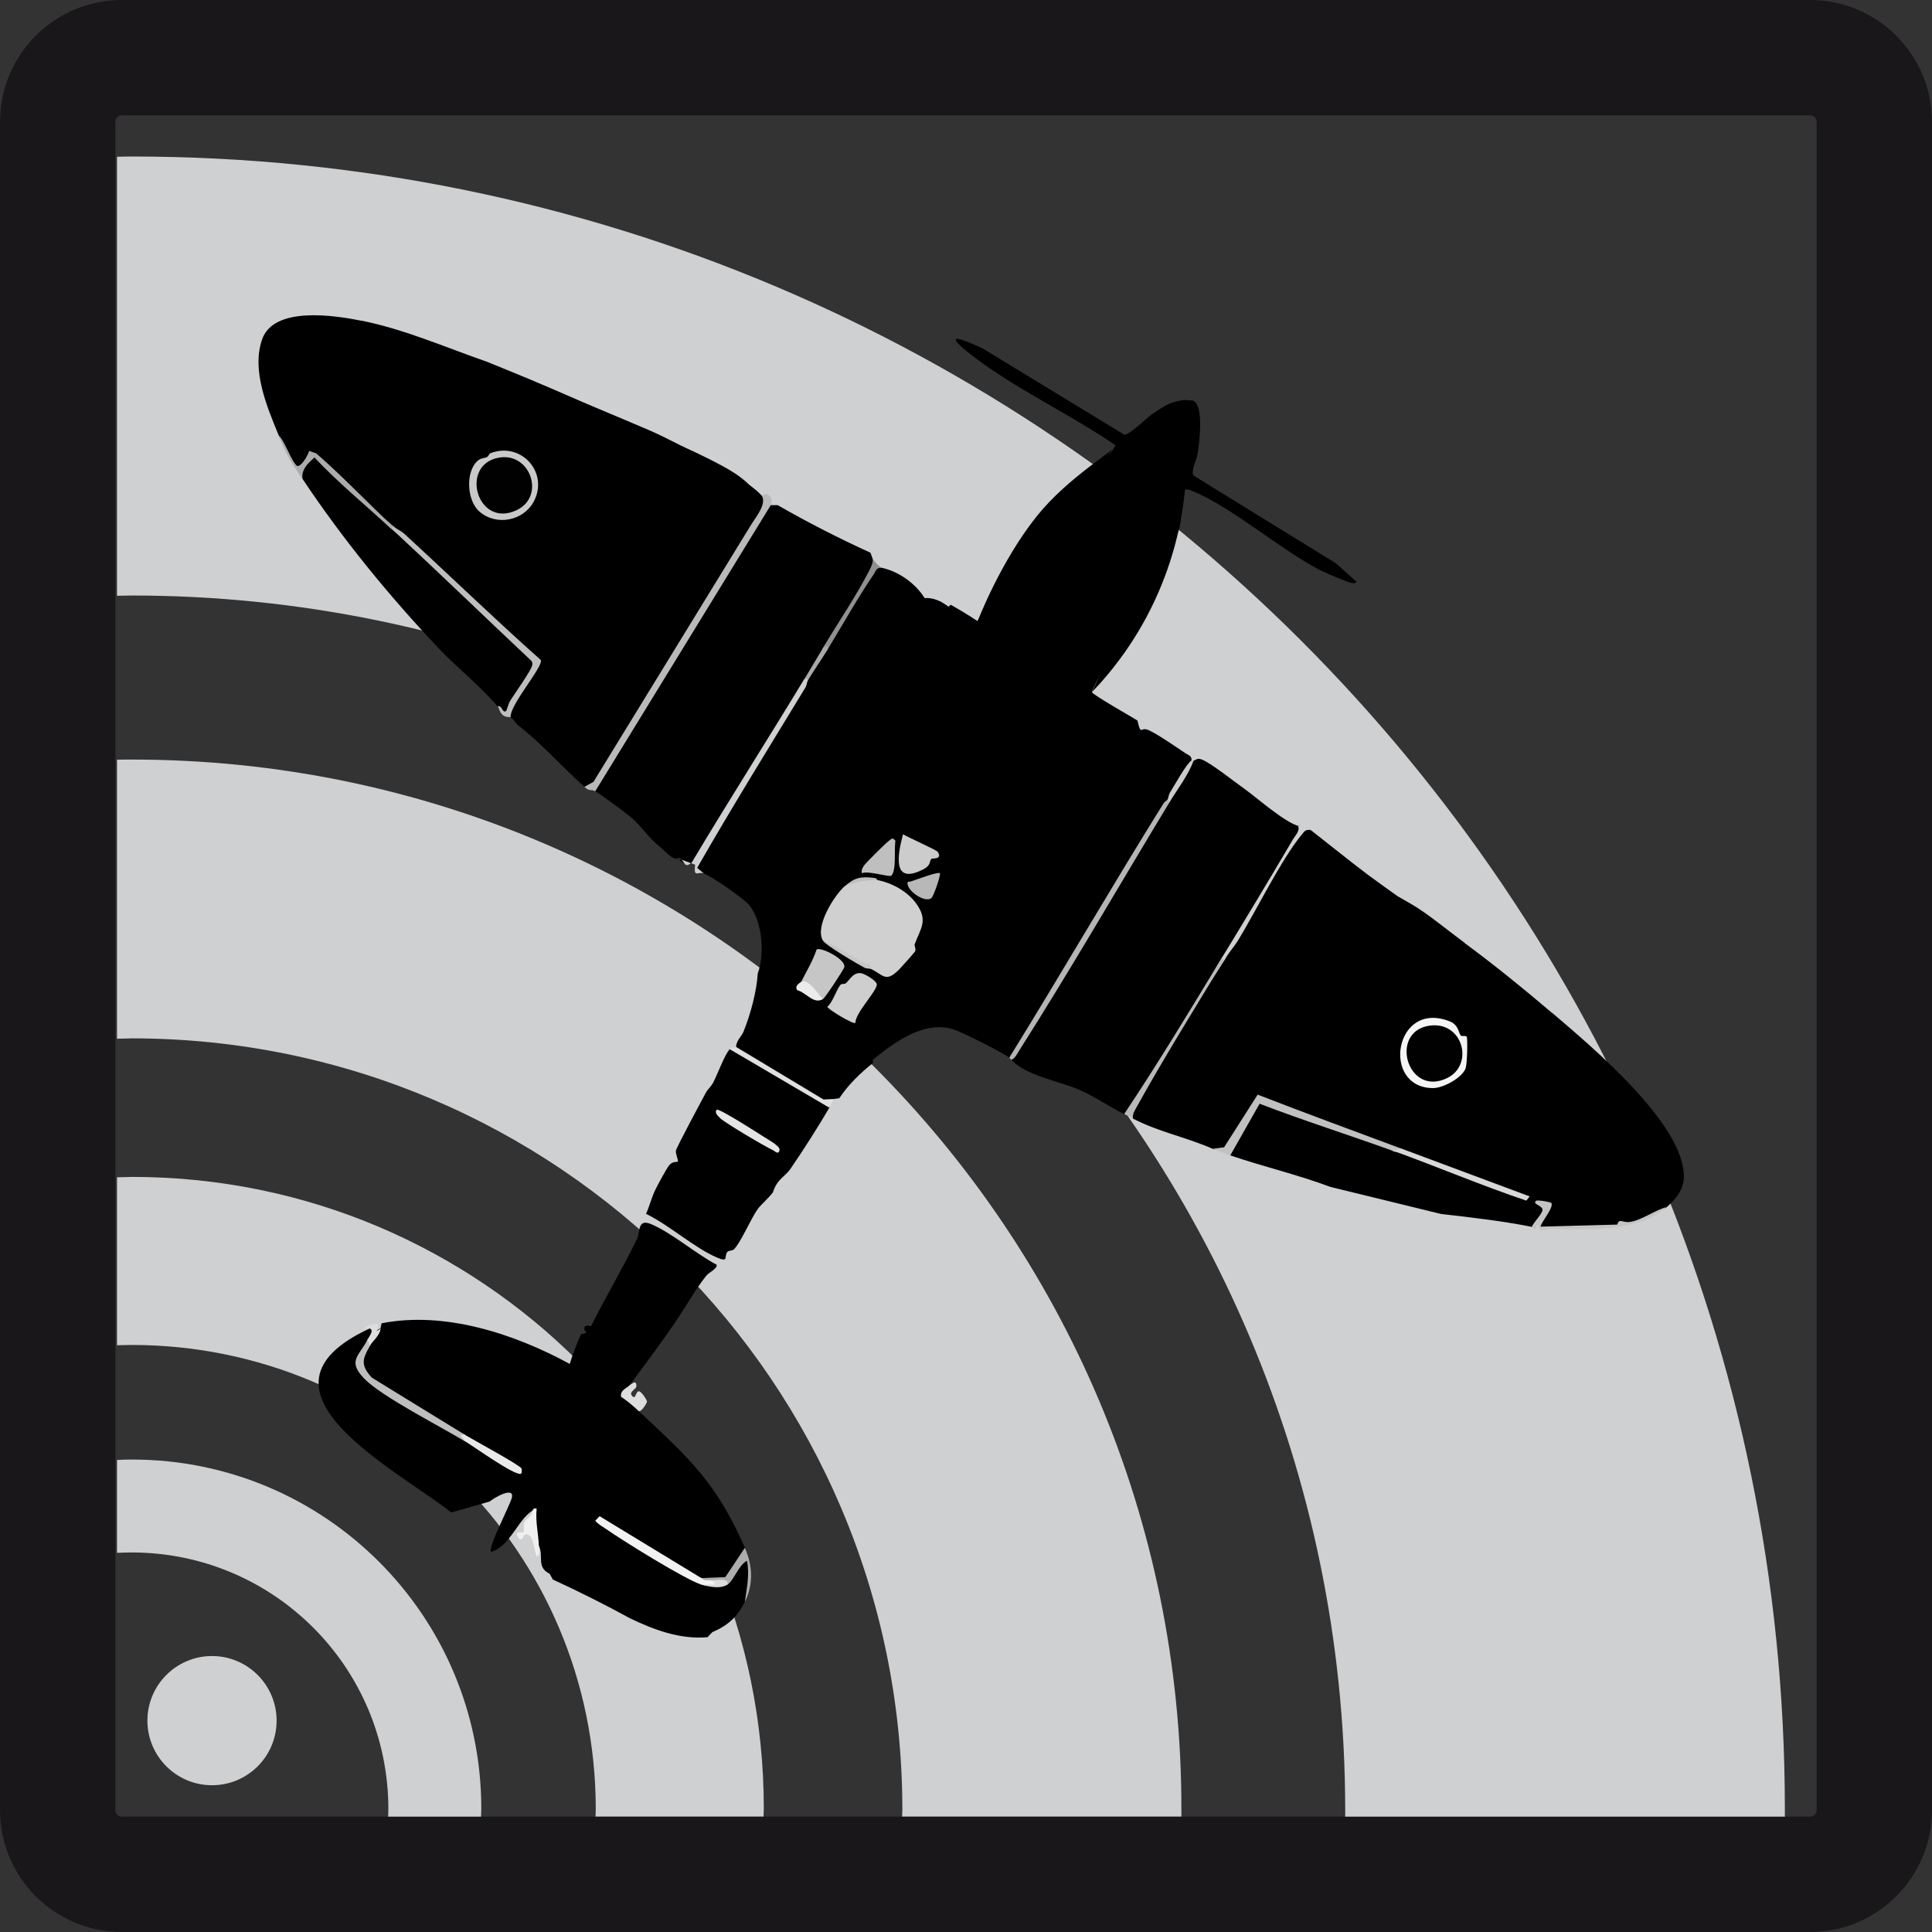
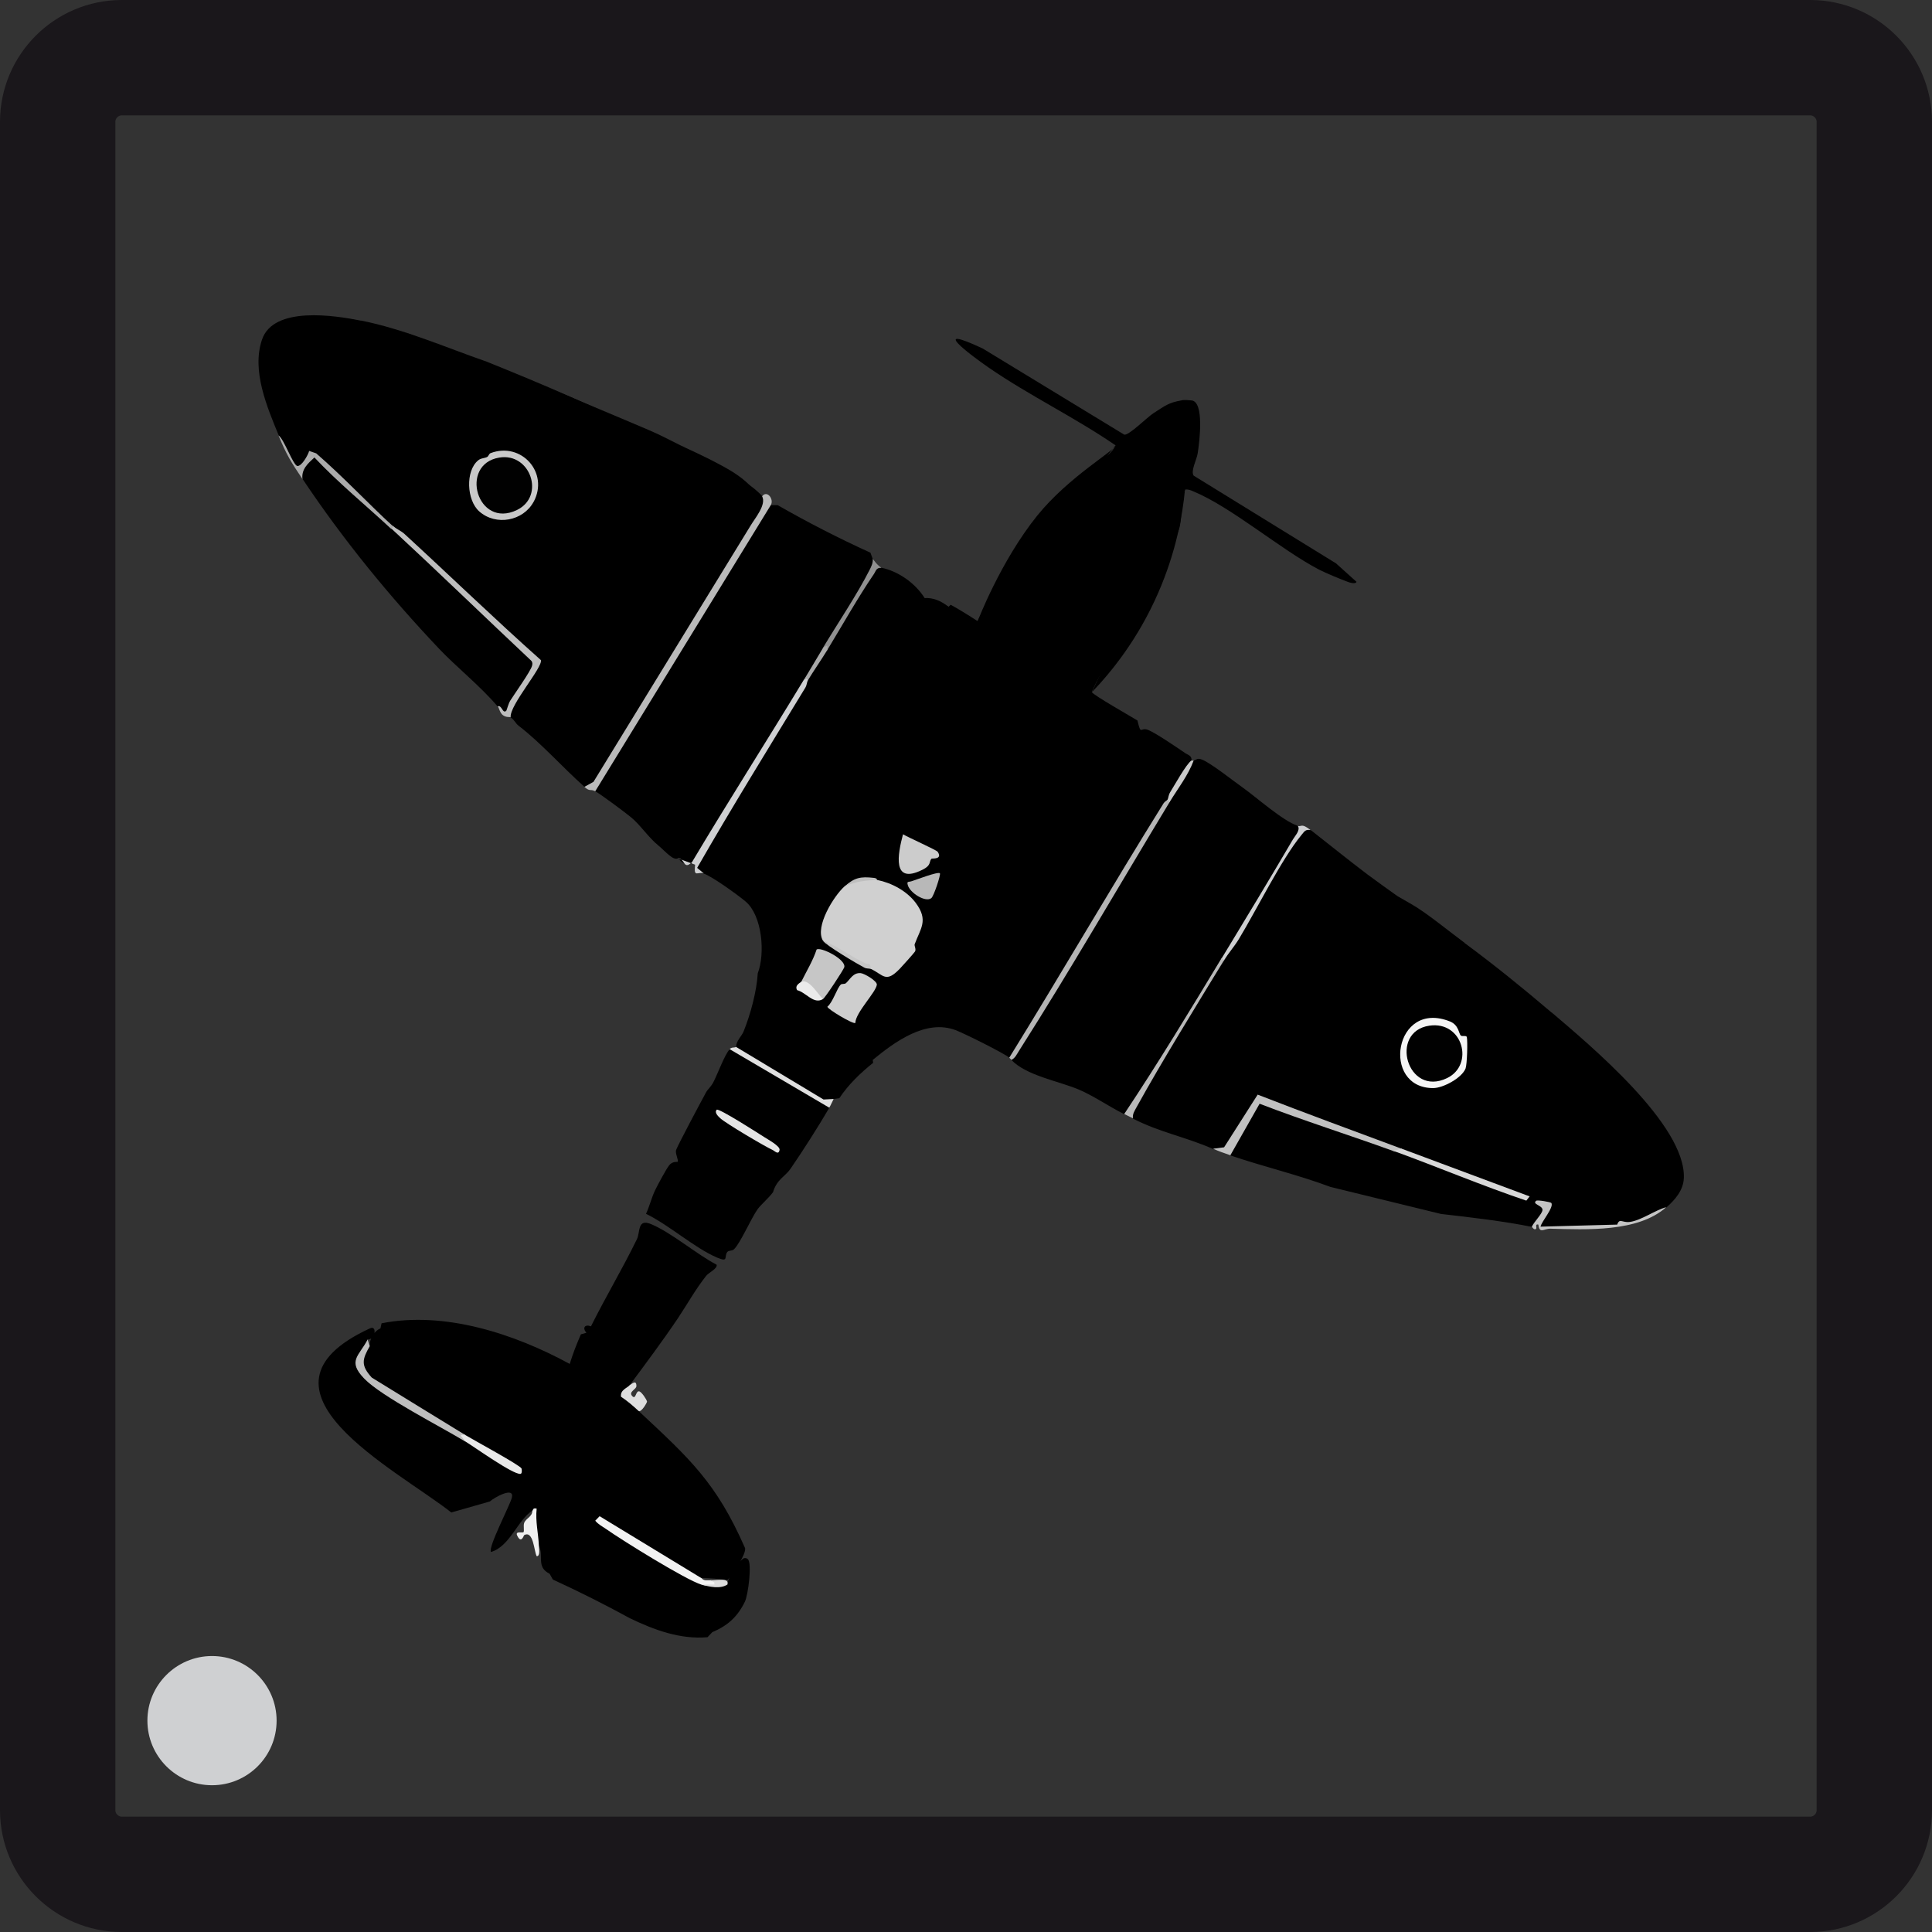
<svg xmlns="http://www.w3.org/2000/svg" viewBox="0 0 150.73 150.73">
  <rect x="0" y="0" width="150.73" height="150.73" fill="#333333" stroke="none" />
  <defs>
    <style>
      .cls-1 {
        fill: #cecece;
      }

      .cls-2 {
        fill: #adadad;
      }

      .cls-3 {
        fill: #010101;
      }

      .cls-4 {
        fill: #d0d0d0;
      }

      .cls-5 {
        fill: #909090;
      }

      .cls-6 {
        fill: #b5b5b5;
      }

      .cls-7 {
        fill: #ebebeb;
      }

      .cls-8 {
        fill: #c1c1c1;
      }

      .cls-9 {
        fill: #e5e5e5;
      }

      .cls-10 {
        fill: #d8d8d8;
      }

      .cls-11 {
        fill: #ccc;
      }

      .cls-12 {
        fill: #c4c4c4;
      }

      .cls-13 {
        fill: #c9c9c9;
      }

      .cls-14 {
        fill: #c6c6c6;
      }

      .cls-15 {
        fill: #bababa;
      }

      .cls-16 {
        fill: #bebebe;
      }

      .cls-17 {
        fill: none;
        stroke: #1a171b;
        stroke-width: 9px;
      }

      .cls-18 {
        fill: #dedede;
      }

      .cls-19 {
        fill: #e9e9e9;
      }

      .cls-20 {
        fill: #b8b8b8;
      }

      .cls-21 {
        fill: #acacac;
      }

      .cls-22 {
        fill-rule: evenodd;
      }

      .cls-22, .cls-23 {
        fill: #cfd0d2;
      }

      .cls-24 {
        fill: #f2f2f2;
      }

      .cls-25 {
        fill: #f5f5f5;
      }

      .cls-26 {
        fill: #f0f0f0;
      }

      .cls-27 {
        fill: #b9b9b9;
      }

      .cls-28 {
        fill: #cbcbcb;
      }

      .cls-29 {
        fill: #a9a9a9;
      }

      .cls-30 {
        fill: #dcdcdc;
      }

      .cls-31 {
        fill: #e0e0e0;
      }

      .cls-32 {
        fill: #bfbfbf;
      }
    </style>
  </defs>
  <g id="Ebene_1" data-name="Ebene 1">
    <g id="Assets">
      <g id="Sportklassen">
        <g id="SR-slowflyer">
          <path id="Fill-1" class="cls-22" d="M21.58,134.24c0,2.79-2.26,5.04-5.04,5.04s-5.04-2.26-5.04-5.04,2.26-5.04,5.04-5.04,5.04,2.26,5.04,5.04" />
-           <path id="Fill-2" class="cls-22" d="M10.31,12.21c-.4,0-.79.01-1.18.02v34.25c.39,0,.79-.02,1.18-.02,52.24.03,94.56,42.32,94.64,94.65,0,.21,0,.42,0,.64h34.3c0-.21,0-.43,0-.64-.01-71.23-57.72-128.89-128.95-128.9M10.31,59.26c-.4,0-.79,0-1.18.01v21.77c.39,0,.79-.03,1.18-.03,33.17.03,60.03,26.88,60.09,60.09,0,.21-.02.42-.02.64h21.79c0-.21,0-.43,0-.64,0-45.22-36.65-81.84-81.86-81.84M10.31,113.87c-.4,0-.79.01-1.18.03v7.25c.39-.02.78-.03,1.18-.03,11.04.02,19.97,8.95,19.99,19.99,0,.21-.01.42-.02.64h7.25c0-.21.02-.43.02-.64,0-15.04-12.19-27.24-27.24-27.24M10.31,91.82c-.4,0-.79.03-1.18.03v13.1c.39,0,.79-.02,1.18-.02,19.97.02,36.14,16.19,36.17,36.17,0,.21-.01.42-.02.64h13.11c0-.21.02-.43.02-.64,0-27.23-22.06-49.28-49.28-49.28" />
          <path id="Stroke-4" class="cls-17" d="M146.23,141.23c0,2.75-2.25,5-5,5H9.5c-2.75,0-5-2.25-5-5V9.5c0-2.75,2.25-5,5-5h131.73c2.75,0,5,2.25,5,5v131.73Z" />
        </g>
      </g>
    </g>
    <path d="M92.45,38.2c-.19,2-.7,4.86-2.08,8.03-1.59,3.66-3.69,6.22-5.18,7.77" />
    <path d="M76.28,48.45s1.77-4.65,4.64-8.22c2.48-3.07,6.12-5.1,6.12-5.5" />
    <g>
      <path d="M68.09,43.62l.23.58-3.66,5.97-.45.39c-.25.97-.83,1.82-1.52,2.54-.13.42-.27.83-.49,1.2-2.38,4.04-4.85,8.07-7.33,12.05-.89,1.43-1.33,1.24-1.99.62-.37.18-.96-.54-1.52-1.01-.77-.62-1.4-1.6-2.12-2.19-.34-.29-2.44-1.86-2.79-2.03l-.23-.28c4.56-7.21,9.2-14.69,13.56-22.03l.37-.02h.52c2.34,1.34,4.76,2.58,7.24,3.71l.19.52Z" />
      <path d="M28.17,25.01c3.36.67,6.59,2.09,9.81,3.21,4.36,1.76,8.82,3.64,12.98,5.84.03.35.36.53.98.52,1.11.7,2.24,1.34,3.5,1.76l.3.51-.03.55c-.3.2-.29.02.03-.55,1.34.08,2.82.85,3.72,1.86.16.15.27.33.33.56-4.13,7.16-8.8,14.69-13.3,21.89-.19.31-.58.33-.9.22-1.76-1.57-3.37-3.41-5.13-4.76-.25-.19-.32-.46-.62-.65l-.31-.29c.86-1.4,1.66-2.74,2.4-4.02-3.82-3.53-7.56-7.06-11.22-10.58-2-1.65-3.93-3.41-5.78-5.26-.47-.42-.99-.13-1.56.84-.65-.82-1.19-1.71-1.62-2.68-.92-2.24-2.13-5.06-1.31-7.48.89-2.64,5.66-1.9,7.74-1.48Z" />
      <path d="M30.54,41.25c3.91,3.32,7.68,6.79,11.31,10.4-.5,1.11-1.11,2.15-1.83,3.14-.27,1.07-.67,1.18-1.19.33-1.36-1.6-3.21-3.07-4.56-4.49-3.9-4.12-7.5-8.52-10.67-13.27-.51-.79.27-1.51.97-1.86,2.06,1.86,4.05,3.78,5.97,5.75Z" />
      <path class="cls-15" d="M58.52,41.07c.36-.62,1.29-1.68.94-2.35.38-.51.94.22.68.68l-13.7,22.33c-.43-.21-.38.07-.85-.34l.71-.39" />
      <path class="cls-16" d="M39.84,55.96c-.06-.04-.35.03-.6-.16s-.28-.53-.41-.69c.32-.15.38.62.67.34.03-.03.17-.57.31-.79.34-.54,1.59-2.29,1.7-2.72.04-.14.04-.26-.05-.38-3.65-3.43-7.25-6.92-10.92-10.32-.22-.24-.13-.32.17-.17.23.21.59.35.85.59,3.56,3.27,7.03,6.63,10.64,9.84.16.56-2.46,3.52-2.36,4.46Z" />
      <path class="cls-21" d="M21.74,33.98c.42.28,1.12,2.29,1.44,2.37.34.08.86-.86.94-1.17l.55.19c2.09,1.81,4,3.86,6.03,5.73l-.17.17c-1.99-1.85-4.13-3.59-6-5.58-.51.47-1.03.92-.93,1.69-.9-1.35-1.23-1.86-1.86-3.38Z" />
      <path d="M101.24,64.42c.2.01.33.08.4.2-2.02,3.34-4.13,6.71-6.32,10.12-2.19,3.89-4.49,7.73-6.9,11.51l-.72.67c-1.13-.56-2.38-1.43-3.57-1.93-1.56-.65-4.07-1.08-5.23-2.3,3.79-6.3,7.64-12.68,11.54-19.14l.81-.99c.43-1.15,1.05-2.22,1.86-3.21.27-.09.29-.23.66-.09.69.26,2.48,1.69,3.22,2.21.99.7,3.1,2.58,4.24,2.95Z" />
      <path d="M110.1,70.53c1.17.66,3,2.17,4.17,3.03-.54.24-2.39.37-2.63-.17-.14-.3.32-.63-.35-.99-.38-.2-.82-.12-1.08-.28-.16-.1-1.38-1.08-1.47-1.1-.3-.07-.78.12-1.07-.07-.25-.16-.38-1.33-.52-1.42-.2-.12-.73.09-1-.1s-.07-.79-.18-.92c-.08-.1-.97-.08-1.25-.35s-.18-.87-.28-.99c-.27-.31-2.89-.52-3.31-.16-.46.4,0,2.11-.28,2.51-.22.31-.85.05-1.08.19-.1.06-.47,1.23-.5,1.46-.05.35.3.96-.13,1.04-.2.04-.5-.31-.85,0-.32.28-.19,1.01-.57,1.42-.22.24-.54.2-.65.33-.31.37-.29,2.41-.38,2.5-.05.04-.58-.07-.85.08-.33.19-.24.86-.42,1.1-.14.19-.5.18-.68.34-.83.72-.39,1.16-.68,1.86-.2.49-1.03.65-1.1.8-.26.6-.04,2.15-.24,2.43-.22.3-.97-.01-1.3.39-.28.36-.14,2.11-.33,2.29-.13.11-1.36-.19-1.17,1.02,1.16.37,3.46-.44,2.71,1.52.43-.15,2,.17,2.21.08.43-.19.24-.84.41-1.1.15-.23.99-.23,1.19-.67s.02-1.84.41-2.13c.28-.21.66.09.92.05.22-.04.43-.24.71-.28,1.67-.25.89.98,1.09,1.18.25.24,2.92.05,3.43.2.6.18.53,1.21.64,1.3.13.12,3.06.11,3.53.19.06.42-.61.59-.16.93,1.17.88,2.2-.1,2.92.12.55.16.44.98.74,1.17.49.32,2.43.1,3.16.35.47.16.29.92.74,1.12.7.31,1.48.04,2.04.08.27.02.44.2.63.21.35.03,1.08-.35,1.25.19.09.27-.08.82.18,1s1.9-.17,2.39.14c.31.2.05.88.18,1.09.22.35,1.96-.26,1.16,1.54.62-.09,2.35.27,2.63-.34.11-.25-.14-.53-.08-.74.12-.48.65-.12.9-.16s.41-.26.69-.27c.37-.01,2.28.34,2.46.15.06-.06-.13-.77.15-1.12s1.08-.12,1.29-.57c.04-.08-.24-1.59-.29-1.75-.16-.5-.77-.38-1.06-.8-.38-.56-.89-2.64-1.36-3.2-.26-.31-.89-.21-1.18-.51-.27-.29-.19-.96-.41-1.11-.43-.31-1.76.66-1.19-1.42-1.24.37-1.15-1.19-1.38-1.33-.19-.12-.71.09-1-.1-.21-.14-.19-.73-.41-.94-.25-.25-1-.23-1.09-.35-.16-.24.26-1.12-.02-1.51,2.98,2.55,10.48,8.77,10.32,12.93-.04.95-.68,1.69-1.36,2.29-1.16.74-2.47,1.24-3.76,1.44-.71.11-5.77.28-6.1.13,0-.34-.2-.36-.62-.05-2.16-.44-4.88-.76-7.1-1.01l-8.63-2.11c-2.53-.95-5.33-1.61-7.78-2.45-.1-.1-.24-.25-.2-.33.21-.42,2.22-4.01,2.44-3.96l9.82,3.52.62.44c.76.19.99.13.68-.17-3.75-1.1-7.44-2.38-11.08-3.83-.86,1.36-1.75,2.69-2.68,3.98l-.95-.15c-2.18-.96-4.14-1.29-6.26-2.37l-.24-.22c2.09-4.03,4.8-8.21,7.35-12.13,1.91-3.36,3.98-6.92,6.09-10.26.23-.06.45-.03.68.11,1.47,1.15,2.93,2.33,4.41,3.45.45.34,1.97,1.43,2.34,1.69" />
      <path class="cls-23" d="M102.26,64.76c-.43-.07-.49.11-.72.38-1.55,1.87-3.52,5.87-4.89,8.13-.33.55-.84,1.13-1.15,1.64-.23.22-.32.13-.17-.17,1.86-3.07,3.73-6.16,5.54-9.25.17-.29.61-.73.38-1.06.32.1.26-.25,1.01.34Z" />
      <path class="cls-12" d="M119.51,95.71c.14-.35.8-.99.83-1.3.04-.37-.85-.45-.49-.73.1-.08,1.13.1,1.18.17.23.33-.76,1.44-.84,1.85l5.98-.16c.19-.54.39-.12,1-.21.9-.13,1.94-.91,2.83-1.15-2.21,1.97-6.23,1.75-9.05,1.68-.49-.01-.85.43-.93-.32-.29-.07-.1.26-.18.33-.15.14-.31-.15-.33-.16Z" />
      <path d="M46.1,103.49c1.17-2.35,2.47-4.51,3.59-6.81.27-.55.02-1.63,1.1-1.18,1.59.66,3.53,2.34,5.12,3.17.08.31-.61.6-.82.87-.89,1.14-1.41,2.12-2.23,3.35-1.13,1.68-2.52,3.54-3.72,5.16.26.24-.17.6-.42.76.7.3,1.07.73,1.1,1.27,4,3.73,6.06,5.59,8.29,10.66.24.4-1.23,2.49-1.37,2.53-.65-.09-1.32-.14-2.01-.16-.23.02-.23.19,0,.51.7,0,1.37,0,2.03,0-.1-.34,1-2.02,1.31-2.06.1-.01.2.01.27.08.35.3.03,2.81-.23,3.33-.58,1.18-1.34,1.86-2.54,2.37l-.37.39c-2.13.19-4.17-.57-6.06-1.48-1.97-1.08-3.97-2.08-6.01-3.02l-.25-.45c-1.08-.53-.42-1.41-.85-2.2-.57-.69-.62-1.89-.34-2.77,0-.02.15.28-.17.06-1.12.7-1.74,2.78-3.21,3.21-.27-.31,1.46-3.61,1.62-4.22.24-.94-1.4-.01-1.71.28l-3.01.86c-4.24-3.35-16.66-9.59-6.38-14.35.64-.33.44.93-.17.85l-.05.48c-1.05,1.54-.31,2.86,2.22,3.97l5.11,3.04c.03.18.14.33.33.45.13-.06.13-.23,0-.51-2.62-1.17-5.05-2.69-7.42-4.29-.97-.64-1.06-2.22-.02-2.65.02-.58.38-1.16.85-1.35l.09-.4c4.9-.97,10.35.81,14.68,3.17.22-.72.51-1.49.87-2.31l.43-.12c-.33-.38-.13-.68.34-.51Z" />
-       <path class="cls-2" d="M58.11,124.98c.15-1.08.38-2.12.17-3.21-.64.31-1.03,1.53-1.52,1.86-.51-.05-.96-.16-1.35-.34-.08.32-.9.24-.68-.17l1.86-.08,1.52-2.28c.61,1.38.69,2.82,0,4.23Z" />
      <path class="cls-18" d="M49.14,108.06c.17-.11.52-.43.51.08,0,.26-.62.43-.34.76.32.38.27-.47.59-.34.17.07.54.6.58.79.01.05-.43.86-.66.73-.42-.39-.88-.79-1.37-1.11-.08-.55.51-.68.69-.92Z" />
      <path class="cls-8" d="M109.36,89.62c.07.23-.15.29-.68.17-3.46-1.25-6.98-2.36-10.41-3.68l-2.28,4.02c-.47-.16-.9-.31-1.35-.51l.86-.11,2.62-4.11c3.73,1.45,7.49,2.83,11.23,4.22Z" />
      <path class="cls-27" d="M95.49,74.91c-2.24,3.7-4.75,7.73-6.84,11.51-.15.28-.3.49-.26.83-.24-.12-.39-.19-.68-.34,2.64-3.96,5.14-8.09,7.61-12.18l.17.17Z" />
      <path class="cls-26" d="M41.53,117.87c.06-.03.02-.26.34-.17-.11.97.13,1.92.17,2.87,0,.19.13.86-.17.84-.21-.4-.25-2.04-.98-1.64-.03.02-.22.71-.54.03-.18-.38.42-.19.49-.26.08-.09-.02-.49.05-.71.12-.37.66-.5.64-.97Z" />
-       <path class="cls-18" d="M28.34,103.66c.53-.36,1.5-.68,1.02.17.03.04.24-.12.34-.17-.08.55-.61.94-.85,1.35-.27.15-.32-.02-.17-.51.14-.27.52-.72.17-.85-.07-.03-.4-.02-.51,0Z" />
      <g>
        <path d="M77.25,46.72c.02-.13.17-.46.29-.66.42-.69.88-1.86,1.37-2.53.17-.23.84-.57.84-.67,0-.09.42-1.49.77-1.94.19-.25.54-.32.67-.52.17-.27,1.28-1.39,1.7-1.68.55-.39,1.11-1.33,1.69-1.87.83-.78,1.93-1.07,2.46-2.1-3.14-2.16-6.73-3.89-9.86-6.04-1.54-1.06-4.75-3.5-.51-1.52l11.04,6.72c.36.08,1.77-1.34,2.26-1.66.96-.62,1.22-.84,2.19-1.01.09-.02.16-.06.81,0,.99.11.62,3.19.47,4.13-.08.51-.57,1.4-.31,1.74l11.1,6.84,1.6,1.44c-.05.2-.53.07-.69,0-.57-.21-1.7-.68-2.23-.95-2.99-1.56-6.82-4.87-9.82-6.11-.21-.09-.39-.17-.63-.13-.36.95-.21,1.93-.42,2.88-.17.78-1.01,2.12-1.06,2.64-.13,1.47.31-.09-.61,1.36-.16.26-.4.75-.64,1.02-.16.17-.05,1.02-.12,1.1-.14.15-.92.73-.66,1.06.05.06,0,0-.14.24-.15.27-.27.99-.49,1.12-.17.1-.37.19-.44.25-.05.04-.29.57-.45.85-.07.12-.42.22-.58.49-.2.33-.15.84-.44.94-.26.09-.34.34-.53.46-.07.04-.71,1.32-.69,1.39.05.2,3.1,1.93,3.55,2.21.29,1.2.21.52.79.72.56.2,2.33,1.41,2.93,1.82.24.17.53.18.5.6-.5,1.02-1.19,2.16-1.86,3.04-3.65,6.22-7.57,12.7-11.43,18.99l-.92,1.14c-.43-.36-3.57-1.92-4.19-2.15-2.34-.88-4.76.92-6.47,2.32l.03.23c-.98.78-1.93,1.69-2.64,2.76l-.43.06-.36.35c-.42.05-6.38-3.62-7.26-4.18-.03-.02-.02-.12,0-.23,0-.48.43-.83.58-1.2.55-1.36,1.02-3.12,1.11-4.55.59-1.54.35-4.47-.93-5.58-.56-.48-2.66-2-3.3-2.2-.85-.17-.71-.6-.18-1.58,2.73-4.63,5.49-9.13,8.3-13.48.26-.85.83-1.84,1.52-2.37l.02-.4,3.74-6.25.47.22c1.34.28,2.65,1.21,3.38,2.37.63-.04,1.25.19,1.86.68l.17-.16c.69.38,1.38.81,2.09,1.27" />
        <g>
          <path class="cls-28" d="M93.12,59.35c-.43,1.16-1.23,2.17-1.86,3.21-.24.22-.32.13-.17-.17.06-.1.07-.36.19-.56.32-.51,1.29-2.26,1.67-2.49.04-.02.11.02.17,0Z" />
          <path class="cls-6" d="M91.26,62.56c-3.92,6.47-7.71,13.06-11.77,19.44-.16.25-.29.55-.58.69-.05-.05-.11-.12-.17-.17,4.07-6.58,7.95-13.29,12.04-19.85.1-.15.28-.23.31-.28l.17.17Z" />
          <path class="cls-23" d="M52.87,66.96c.59.01.43.93,1.1.33,2.84-4.77,5.84-9.46,8.71-14.2.3-.41.5-.57.34,0-.06.1-.07.36-.19.56-2.84,4.67-5.73,9.33-8.44,14.06l.52.43c-.49-.16-.8.38-.68-.68" />
          <path class="cls-5" d="M68.09,43.62c.1.06.25.39.68.68-.42-.03-.43.26-.6.5-1.24,1.82-2.47,4.01-3.63,5.92l-.34-.17c1.15-1.91,2.66-4.15,3.64-6.08.14-.28.27-.53.25-.85Z" />
          <path class="cls-29" d="M64.54,50.72c-.49.8-1.04,1.58-1.52,2.37l-.08-.16-.25.16c.51-.84,1.01-1.69,1.52-2.54.35-.22.37-.28.34.17Z" />
          <path class="cls-4" d="M68.43,68.65c1.14.23,2.32.86,3.02,1.8,1.01,1.36.36,1.99-.09,3.22-.04.12.13.38.03.56-.04.08-1.03,1.19-1.19,1.35-1.11,1.15-1.26.48-2.28,0-1.21-.68-2.45-1.41-3.72-2.2-.64-1.08.85-3.48,1.69-4.23.73-.51,1.67-.73,2.54-.51Z" />
          <path class="cls-1" d="M66.73,79.81c-.16.12-2.18-1.08-2.18-1.27.43-.34.74-1.44,1.05-1.73.07-.07.3-.02.39-.1.34-.3.55-.83,1.15-.79.29.02,1.29.61,1.27.9-.06.59-1.66,2.17-1.68,2.99Z" />
          <path class="cls-14" d="M64.2,77.95c-.66-.24-1.22-.69-1.69-1.35.41-.83.91-1.64,1.2-2.52.32-.23,2.31.77,2.16,1.38-.04.17-1.49,2.39-1.67,2.49Z" />
          <path class="cls-11" d="M73.16,66.46c.4.61-.44.5-.48.53-.23.22.03.5-.72.87-2.39,1.19-1.92-1.22-1.51-2.77.36.22,2.62,1.23,2.7,1.36Z" />
-           <path class="cls-32" d="M67.24,68.14c-.05-.26.03-.39.16-.6.14-.22,1.71-1.77,1.95-1.94.23-.16.26-.3.51,0-.12.68.1,2.33-.33,2.72-.14.13-1.85-.42-2.29-.19Z" />
          <path class="cls-20" d="M73.33,68.14c.08.08-.47,1.77-.67,1.93-.45.36-1.68-.41-1.84-1.03-.09-.32.08-.21.3-.29.33-.1,2.05-.77,2.21-.62Z" />
          <path class="cls-7" d="M64.2,77.95c-.73.43-1.3-.52-2.01-.7-.23-.39.28-.59.32-.66.62-.24,1.31,1,1.69,1.35Z" />
          <path class="cls-14" d="M67.92,75.59c-.09-.04-.3,0-.49-.1-.54-.28-3.02-1.75-3.23-2.1,1.18.44,2.16,1.23,3.3,1.76.2.09.45-.07.43.44Z" />
          <path class="cls-32" d="M68.43,68.65c-.98.05-1.62.1-2.54.51.77-.69,1.24-.79,2.29-.67.27.03.24.16.25.16Z" />
          <path d="M74.01,47.34c-.48,0-.82-.42-1.18-.57-.21-.09-1.37,1.1-1.72.84.8-.46,2.33-.65,2.9-.27Z" />
        </g>
      </g>
      <path class="cls-10" d="M109.36,89.62l9.98,3.72-.26.33c-3.5-1.18-6.92-2.63-10.39-3.89l.68-.17Z" />
      <path class="cls-16" d="M28.85,105.02c-.59,1.03-.72,1.5.16,2.46,2.43,1.49,4.85,2.99,7.28,4.47.08.19.08.36,0,.51-1.89-1.15-6.53-3.51-7.87-4.9s-.42-1.75.26-3.05l.17.51Z" />
      <path class="cls-24" d="M54.73,123.12c.19.24.43.15.68.17,1.38.32.1.57-.68.34-1.21-.36-6.18-3.45-7.43-4.33-.3-.21-.63-.37-.86-.66l.34-.35,7.94,4.83Z" />
      <path class="cls-19" d="M36.29,111.95c.57.35,4.32,2.38,4.4,2.62.03.08.05.42-.09.42-.59.05-3.56-2.08-4.31-2.54-.22-.36-.61-.56,0-.51Z" />
      <path class="cls-30" d="M55.4,123.28c.52.05,1.51-.24,1.35.34-.55.37-1.42.18-2.03,0h1.01s0-.17,0-.17l-.34-.17Z" />
      <g>
        <path d="M64.71,86.41c-.89,1.52-2.03,3.31-3.04,4.78-.4.59-1.06.81-1.36,1.82-.29.41-.93.96-1.19,1.31-.53.74-1.34,2.64-1.85,3.14-.16.16-.42.07-.53.22-.27.35.14.83-.78.44-1.77-.75-3.76-2.55-5.56-3.42.27-.57.44-1.29.71-1.84.18-.38.88-1.68,1.1-1.95.26-.33.63-.24.66-.27.09-.1-.19-.61-.13-.89.05-.25,2.02-3.93,2.34-4.52.11-.21.38-.45.54-.73.35-.65.92-2.25,1.32-2.65h.42s6.79,4.05,6.79,4.05c.49.02.68.2.57.52Z" />
        <path class="cls-31" d="M57.43,81.68l6.82,4.1.79-.04c-.11.2-.2.43-.34.68l-7.78-4.57c.19-.18.32-.08.51-.17Z" />
        <path class="cls-9" d="M55.91,86.58c.15-.16,3.35,1.9,3.71,2.13.24.16,1.25.7,1.2,1-.07.44-.39.08-.52.02-.62-.28-3.7-2.1-4.11-2.49-.16-.15-.47-.44-.28-.65Z" />
      </g>
      <g>
        <path d="M121.03,78.97c.38.41.48.73.32,1.26.87.06,1.26.43,1.39,1.28.77-.14,1.3.31,1.58,1.33.72.02.99.48.82,1.4,1.2-.16,1.37.19,1.62,1.28.82.13,1.35.54,1.59,1.24l.97,2.5c1.52.57,2.19,3.47.04,3.53.02.78-.2,1.21-.67,1.29l-2.19-.21c-.43.23-.77.35-1.25.18.57,1.7-2.05,1.38-3.07,1.12-.03-.33-.02-.67.04-1.04-1.07-.13-1.53-.62-1.37-1.46l-.58-.07c-1.55.33-2.27-.11-2.16-1.3-.56.13-1.08.1-1.57-.11-1.54.36-2.48-.04-2.83-1.21-.82-.11-1.64-.18-2.47-.18-.66-.04-1.14-.49-1.44-1.35-.69.14-2.72.5-3.1-.23-.18-.36-.18-.47-.18-.83-1.04.03-2.06-.05-3.07-.25-.16-.44-.35-.85-.59-1.22-1.22.05-2.4-.06-3.54-.32-.04-.49-.13-.84-.28-1.05-.72.17-1.4.23-2.03.17.08,1.6-.44,2.51-1.54,2.74,0,.38-.04.87-.38,1.12s-2.56.12-2.74-.38c.29-.89-.47-1.24-2.28-1.06-1.12-.58-.33-1.75.74-1.74-.19-1.78.35-2.63,1.62-2.55-.05-.82.02-1.62.22-2.41l1.04-.71c.01-1.24.49-2.01,1.43-2.33.07-.77.33-1.39,1.22-1.31-.12-1.41.25-2.32,1.11-2.74.17-1.19.68-1.72,1.5-1.59-.14-1.09.2-2.71,1.59-2.45l.04-1.97c.36-1.41,4.44-1.18,4.38.59,1.01.06,1.47.47,1.36,1.24.88-.18,1.39.32,1.52,1.51.92-.04,1.76.34,2.51,1.14.86.13,1.84.35,1.57,1.43.77.12,1.54.22,2.33.31,2.34,1.73,4.54,3.51,6.77,5.41Z" />
        <g>
          <path class="cls-25" d="M113.97,80.79c.11.1.44-.04.47.13.07.36.02,2.11-.1,2.44-.29.74-1.75,1.53-2.53,1.53-4.09,0-3.04-6.93,1.31-5.2.7.28.68.95.85,1.1Z" />
          <path class="cls-3" d="M111.52,80.02c2.61-.38,3.52,3.05,1.38,4.09-3.12,1.51-4.55-3.63-1.38-4.09Z" />
        </g>
      </g>
      <g>
        <path d="M55.74,36.85c.14,1.28.69,1.43,1.79,1.85-.19.45.09.92.06,1.27-.01.17-.44,2.03-.52,2.1-.09.08-.59-.05-.84.26-.29.35,0,1.38-.41,1.46-.29.05-.6-.78-1.07.1-.15.28-.31,1.06-.31,1.37s.3.54.22.73c-.23.51-1.22.27-1.28.33-.04.04.03.9-.04,1.22-.24,1.03-1.14,1.4-1.35,1.86-.15.32-.09.94-.12.98-.08.08-1.06-.17-1.28.16-.19.29-.15,2.46-.24,2.55-.06.06-.63-.13-.94.16-.4.38-.04,1.16-.51,1.53-1.58-.75-.63.33-.63.6,0,.12-.37.3-.44.54-.09.31.04.69-.05.96-.11.33-.74.26-.91.61-.12.24-.47,2.26-.6,2.36-.05.04-.45.03-.57-.01-.54-.17.23-.94-.44-1.25-.36-.17-2.45-.16-2.54-.25.11-.85.29-1.7-.41-2.38-.45-.44-1-.07-.77-1.18.76-.01,1.06.25,1.17-.6.19-1.46.21-2.76-.26-4.08-.05-.15.17-.39-.04-.66-.26-.33-1.41-.05-1.95-.42-.4-.28-.23-.88-.47-1.14-.22-.23-1.2-.3-1.29-.41s-.02-.62-.21-.89c-.25-.36-.74-.19-.92-.43-.16-.21-.07-.76-.29-.98-.19-.19-1.04-.27-1.12-.4-.12-.2.11-.72-.26-1.01-.34-.27-.88-.06-1.13-.22-.24-.16-.08-.75-.31-1.05-.25-.31-1.09-.29-1.18-.43-.13-.19.08-.8-.03-.98-.13-.19-.82.02-1.04-.04-.69-.19-.21-.85-.45-1.21-.19-.29-.74-.17-.95-.45-.17-.23-.1-.81-.29-.98-.24-.2-.82-.05-.98-.14-.4-.22-.37-1.01-.74-1.27-.35-.24-.9-.12-.95-.16-.05-.05.32-1.11-.02-1.33-.21-.13-1.08.06-1.16-.02-.09-.1.28-1.07-.8-1.32-.74-.17-2.68-.51-2.5.64-.07-.38-.86-.81-.9-.88-.11-.18.3-2.9-.2-3.27-.25-.19-1.02-.06-1.17-.53.22-.87-.2-2.6.01-3.32s1.59-.41,2.23-.47c1.76-.19,2.34-.07,4.08.02.77.04,3.13-.31,3.54.35.18.28.02.67.44.92.69.41,1.18.05,1.76.08.46.03.94.28,1.45.18l-.17.84c.72-.22,1.21.27,1.77.35.59.08,1.71-.27,2.04.34.12.22-.15.81.37.98.49.16,2.47.05,2.68.36.1.15.05.48.17.68.39.64,2.14.14,2.91.47.6.26.58.92.83,1.07.51.32,2.41.14,1.41,1.34.38.16,2.29.08,2.37.17.08.08-.23,1.14.46,1.33.4.11.73-.13,1.11-.1,1.29.1,1.45.79,2.31,1.24.78.4,2.39.8,2.89-.09Z" />
        <g>
          <path class="cls-13" d="M41.63,39.15c-.81,1.5-2.94,1.91-4.25.74-.97-.87-1.08-3.14-.08-3.97.22-.19.51-.16.71-.27.12-.07.13-.25.27-.3,2.39-.9,4.58,1.53,3.35,3.81Z" />
          <path class="cls-3" d="M38.95,35.7c2.43-.41,3.61,3.01,1.38,4.09-3.11,1.5-4.53-3.57-1.38-4.09Z" />
        </g>
      </g>
    </g>
  </g>
  <g id="Ebene_2" data-name="Ebene 2">
    <path d="M31.67,25.95c5.13,2.02,9.3,3.53,13.33,5.23,6.63,2.8,5.62,2.32,8.08,3.56.41.21,1.7.76,3.2,1.57,1.1.59,1.71,1.05,2.22,1.56.37.36.73.62.98.85" />
  </g>
</svg>